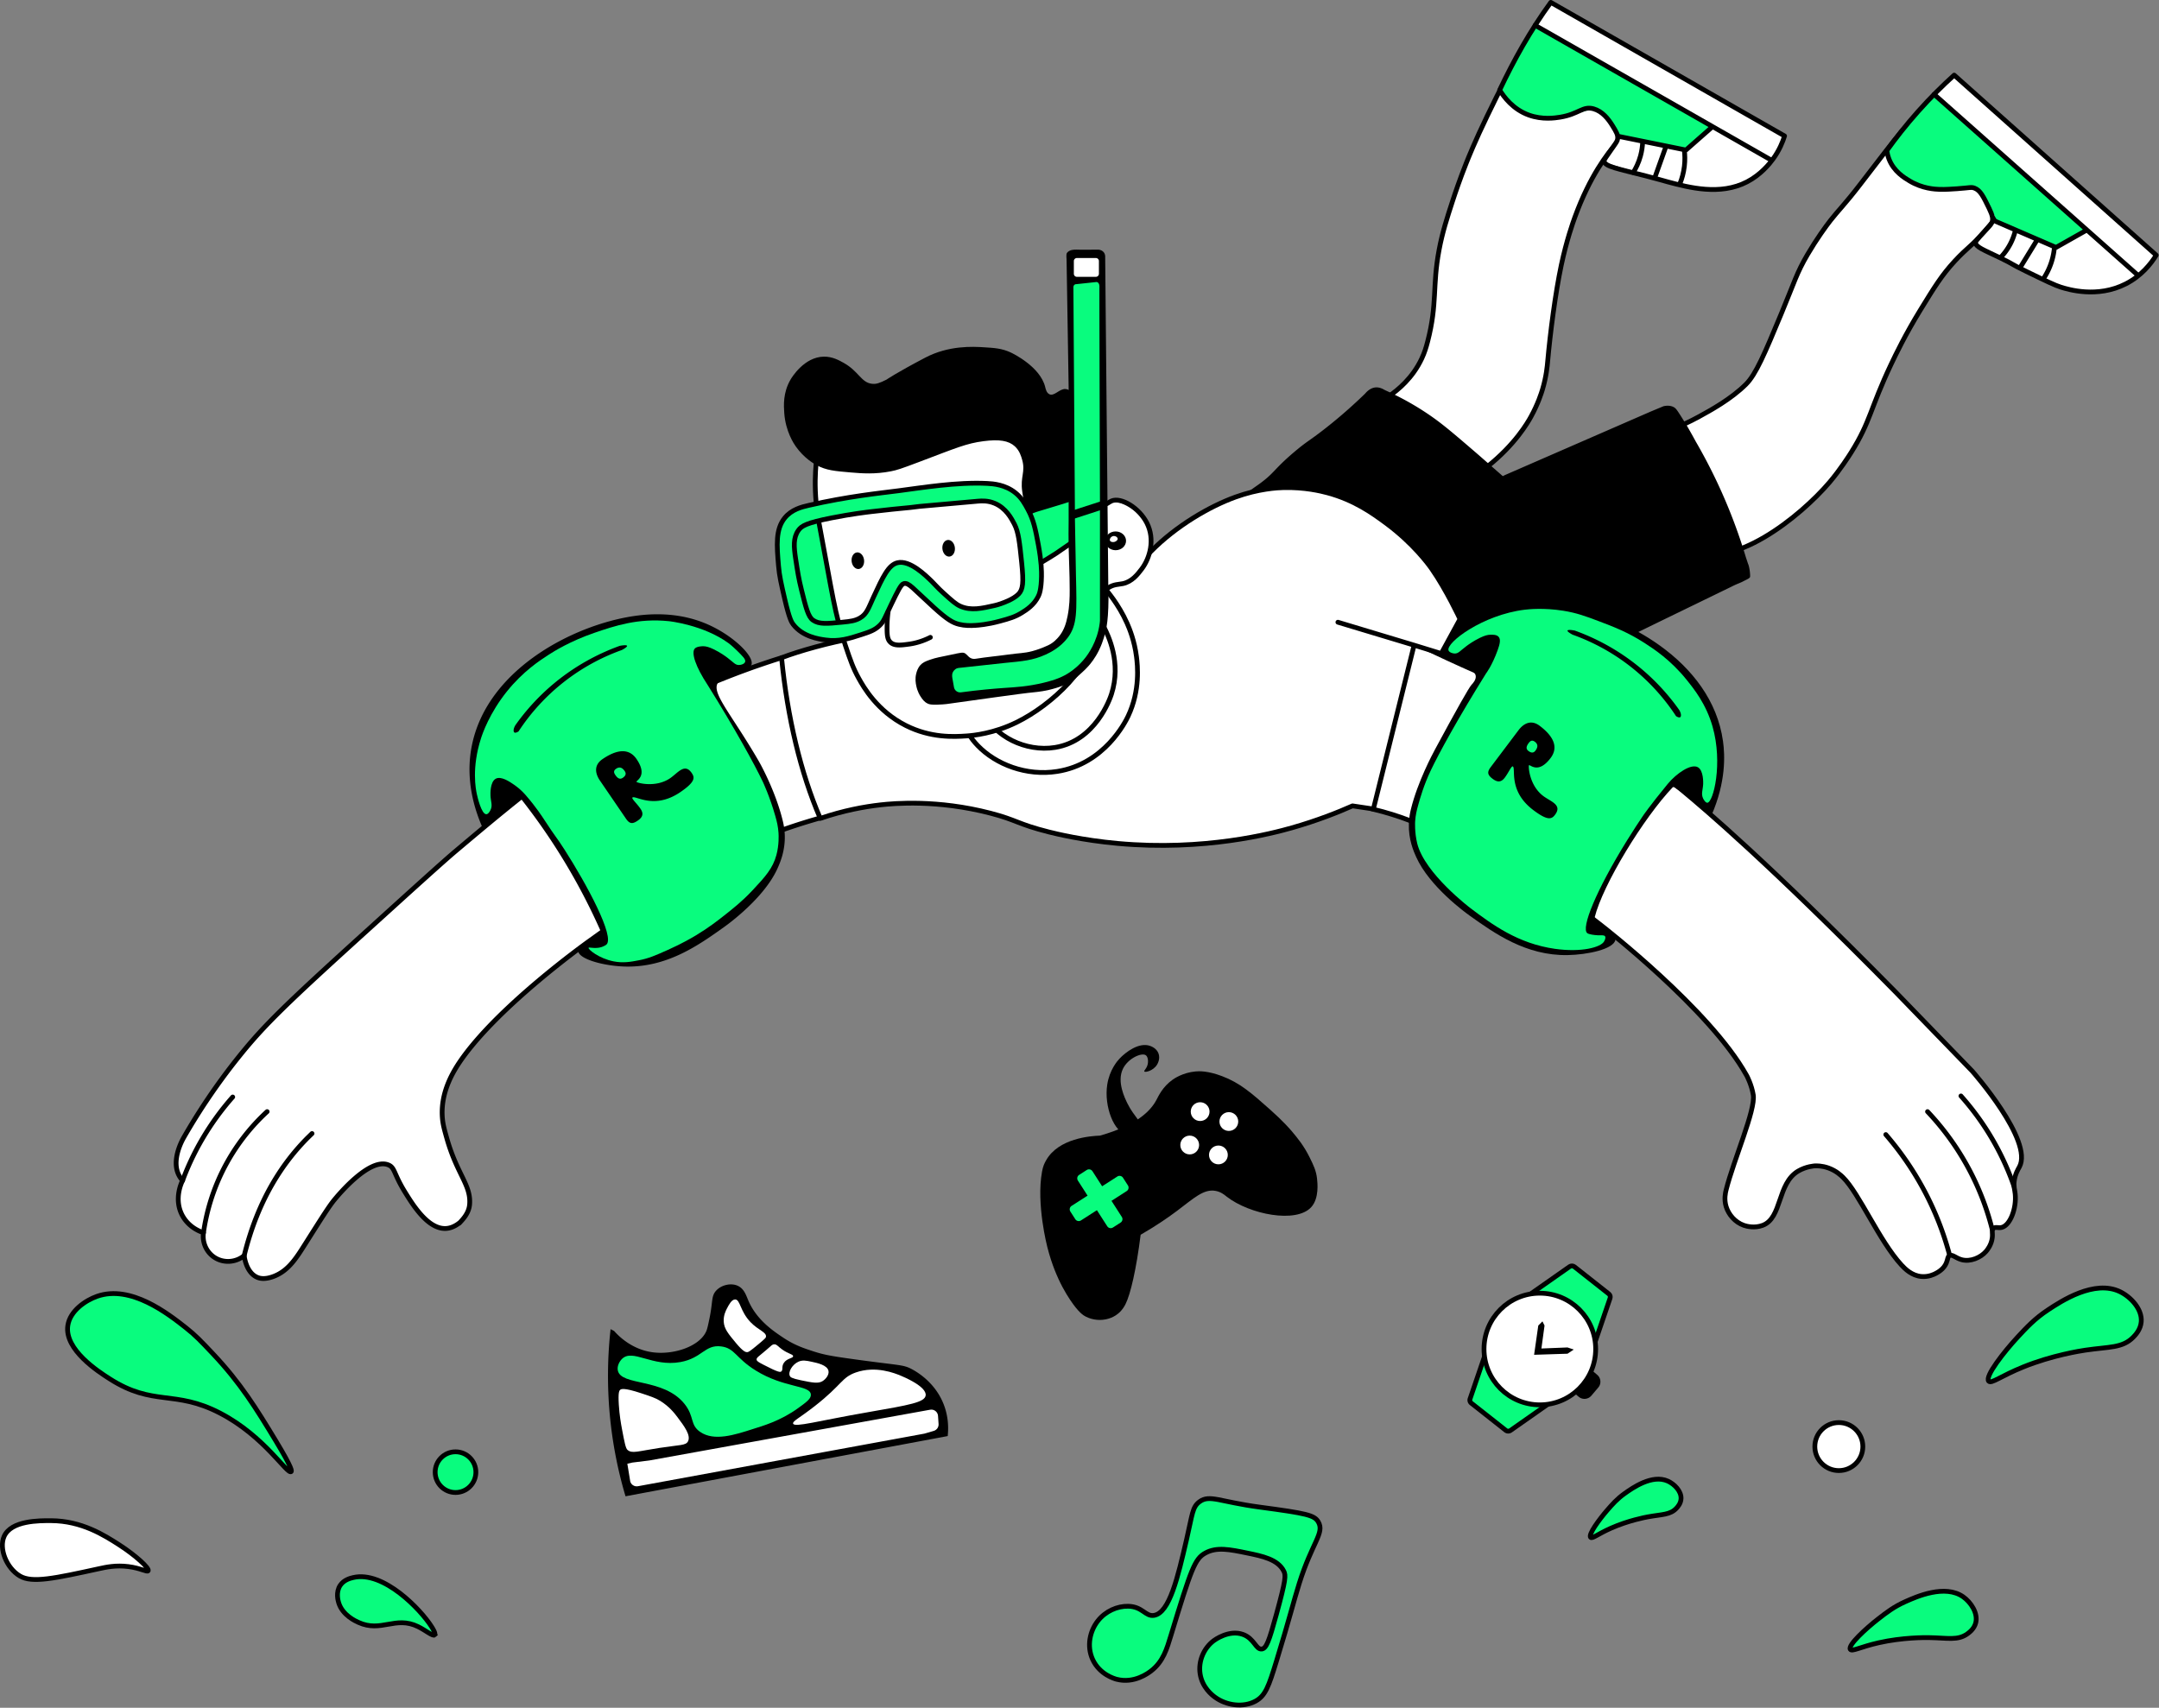
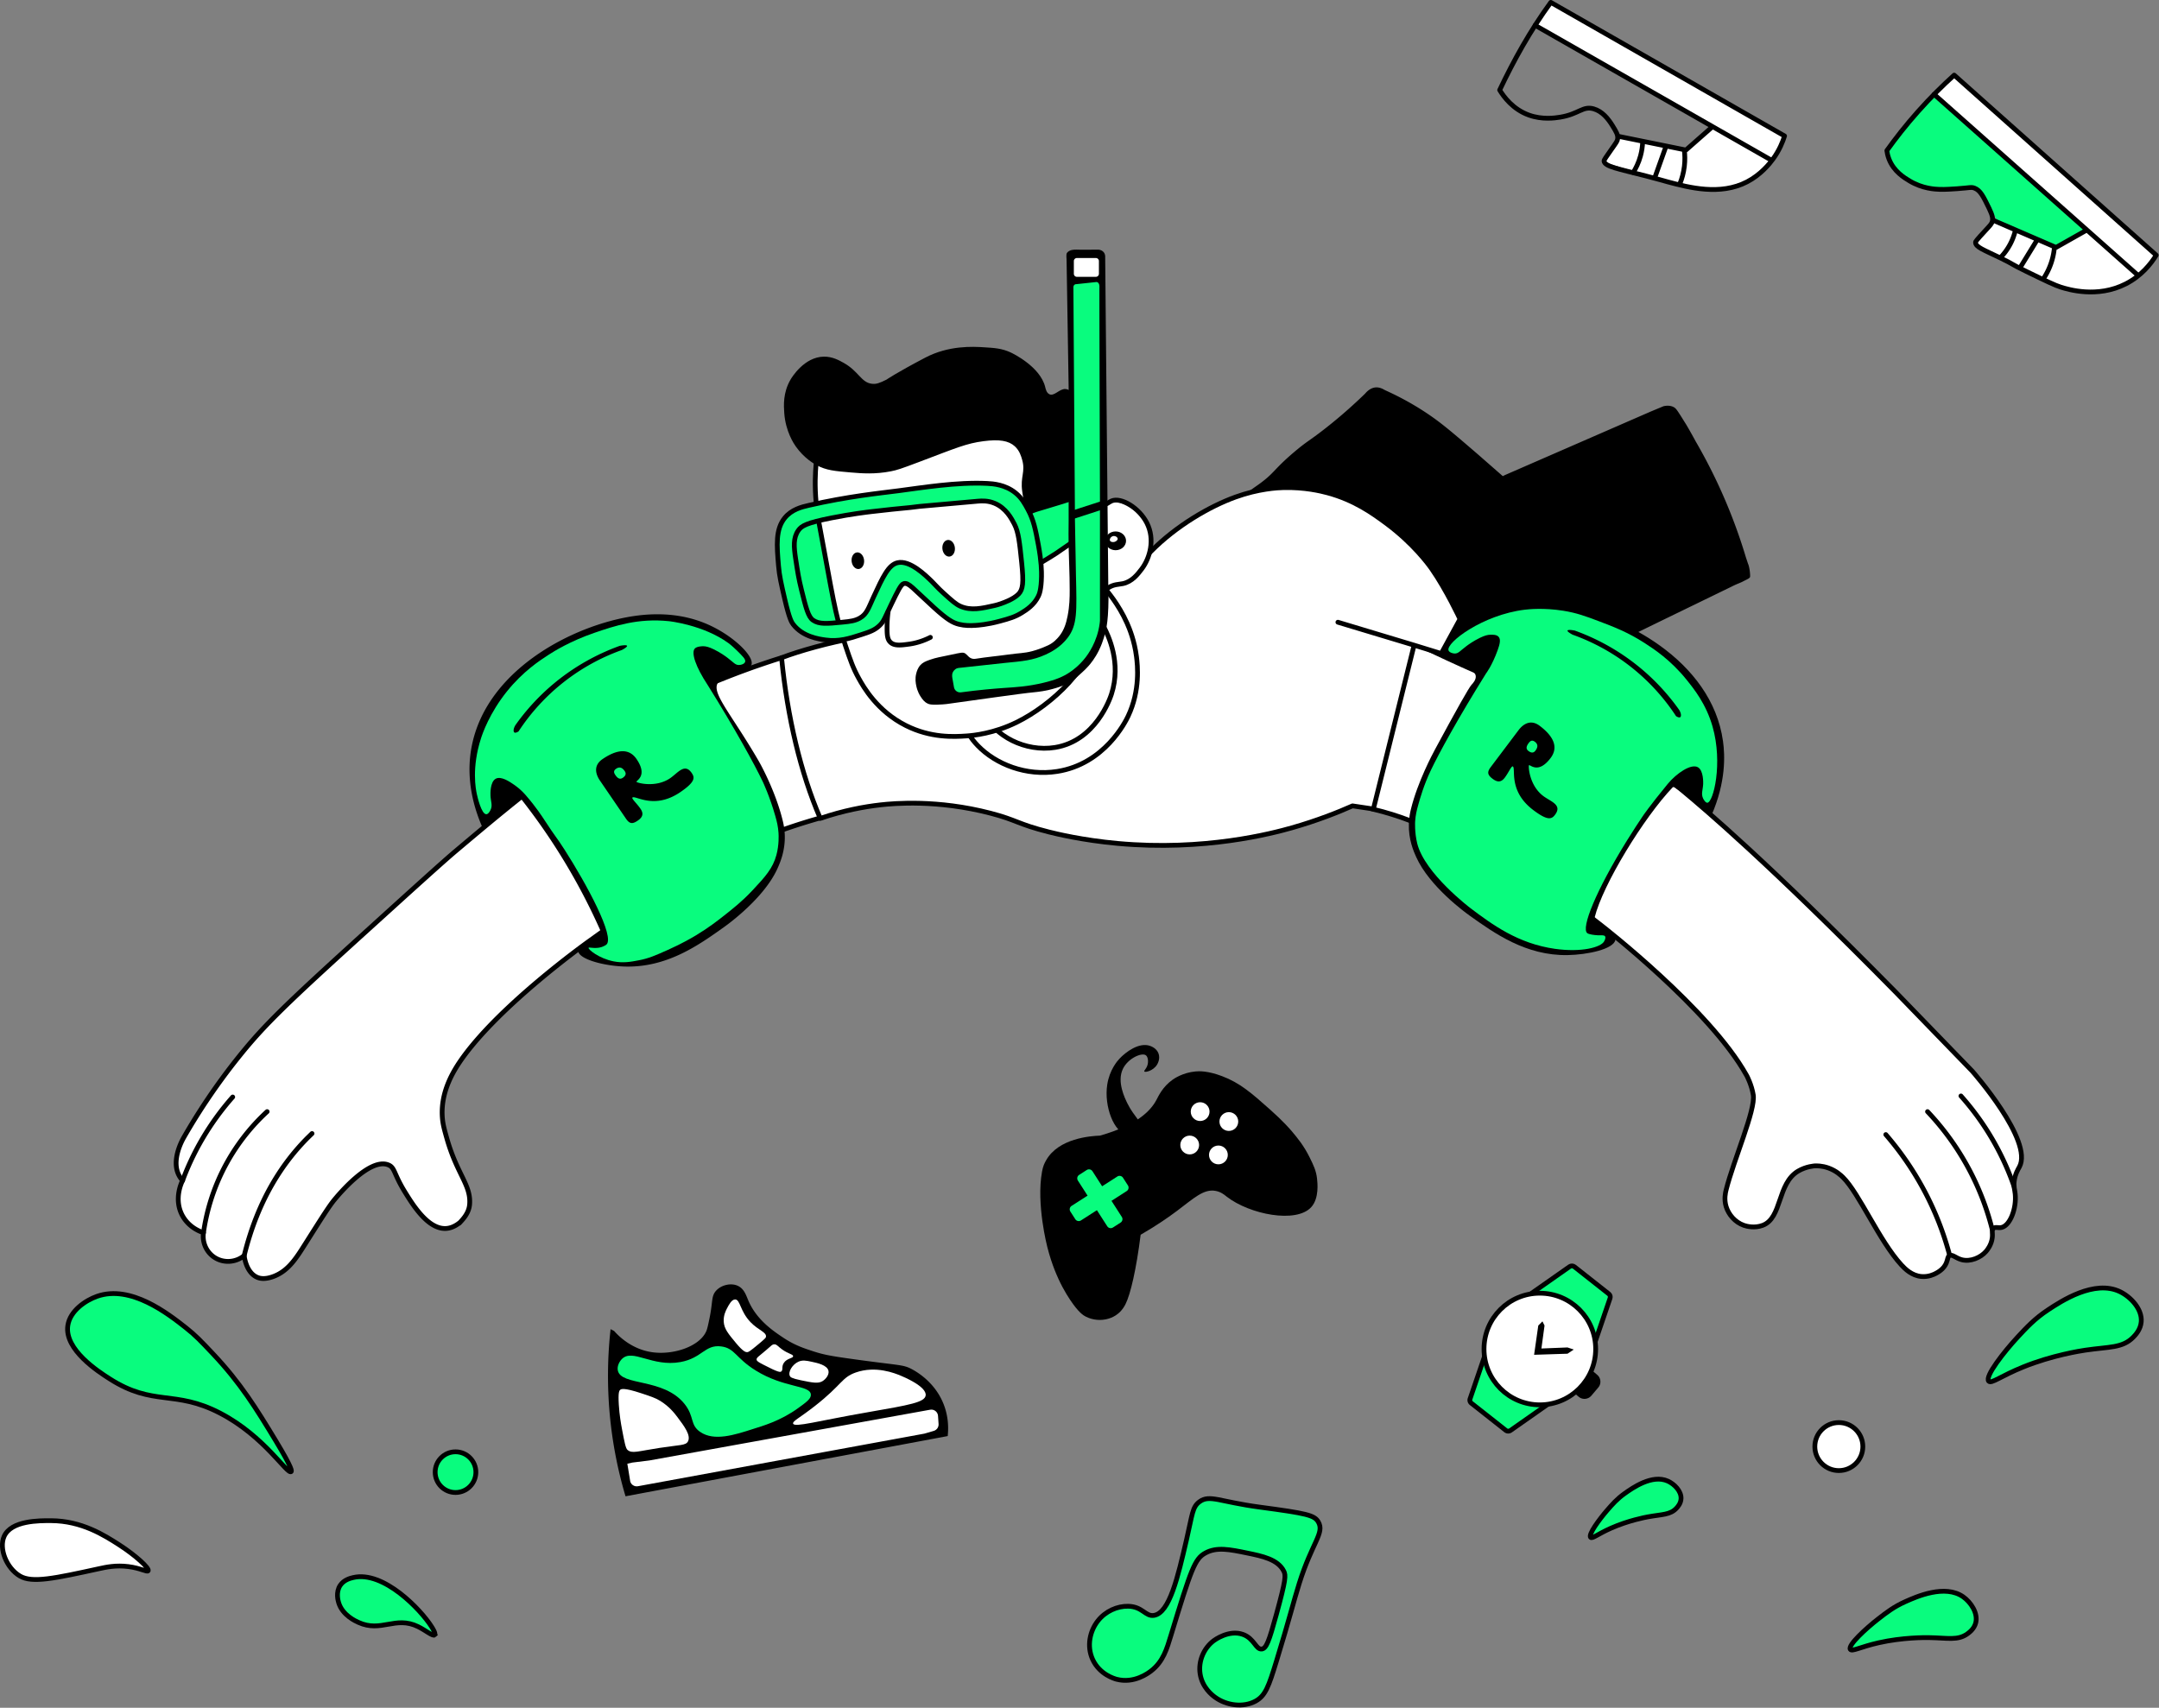
<svg xmlns="http://www.w3.org/2000/svg" width="4983" height="3942" fill="none">
  <rect width="100%" height="100%" fill="#808080" stroke="none" />
  <style>.B{stroke:#000}.C{stroke-width:11}.D{stroke-miterlimit:10}.E{fill:#fff}.F{fill:#09fc7e}.G{stroke-linejoin:round}.H{fill:#000}.I{stroke-linecap:round}</style>
  <path d="M3042.68 3513.06c14.89 25.63-14.14 46.8-43.91 141.6-13.68 43.58-21.87 79.13-52.99 180.66-17.54 57.15-25.1 79.07-48.18 91.53-27.33 14.76-66.47 10.81-93.93-9.64-6.29-4.7-28.74-21.97-33.73-52.99-4.89-30.45 9.21-60.6 31.32-77.08 1.51-1.13 35.12-26.08 67.44-14.45 26.33 9.47 29.68 35.24 43.36 33.72 10.72-1.18 16.83-17.92 33.72-79.48 22.4-81.68 22.18-90.62 17.1-100.57-13.8-27-49.45-34.35-84.54-41.55-40.01-8.24-70.15-14.43-96.35 0-24.43 13.44-32.28 35.31-79.49 190.29-9.15 30.01-17.58 60.31-45.76 81.89-6.31 4.85-38.86 29.75-79.49 19.27-4.36-1.13-39.31-10.76-55.4-45.76-14.33-31.17-6.17-65.98 12.04-89.12 17.63-22.43 44.95-34.23 69.85-33.72 33.61.67 39.92 24.47 59.91 21.05 35.77-6.12 54.68-87.73 74.98-175.21 13.76-59.35 13.13-74.98 30.18-87.34 23.08-16.74 46.23.34 138.43 12.67 109.38 14.62 126.34 18.55 135.44 34.23z" class="B C D F G" />
  <path d="M3643.46 3224.01l-23.32-19.84a20.82 20.82 0 0 1-2.36-29.37l15.95-18.76c7.44-8.77 20.59-9.83 29.36-2.36l23.31 19.85c8.77 7.44 9.83 20.59 2.36 29.36l-15.94 18.76c-7.44 8.75-20.6 9.83-29.36 2.36z" class="H" />
  <use href="#B" class="F" />
  <use href="#B" class="B C D G I" />
  <use href="#C" class="F" />
  <g class="B C D G">
    <use href="#C" class="I" />
    <path d="M3553.97 3242.78c71.17 0 128.87-57.7 128.87-128.87s-57.7-128.86-128.87-128.86-128.86 57.69-128.86 128.86 57.69 128.87 128.86 128.87z" class="E" />
  </g>
  <path d="M3543.13 3127.16h-2.4l9.63-67.44 9.63-9.64 4.82 9.64-7.22 52.99 60.21-2.41 14.46 4.82-14.46 9.63-74.67 2.41z" class="H" />
  <path d="M3671.2 3548.61c-5.99-6.19 20-41.53 37.96-62.24 12.05-13.88 22.98-26.5 40.9-39.19 17.59-12.48 63.04-44.73 99.29-28.4 14.81 6.67 31.41 22.93 30.52 40.66-.56 10.84-7.47 18.59-10.29 21.65-14.59 15.9-32.88 14.19-66.07 20.21-6.09 1.11-45.38 8.48-85.24 26.14-30.54 13.51-43.31 25.07-47.07 21.17zm599.28 258.52c-6.09-9.44 36.09-48.1 64.32-70.04 18.9-14.7 36.1-28.09 62.24-39.82 25.67-11.51 91.96-41.26 134.23-11.2 17.27 12.28 34.4 37.31 28.76 59.74-3.44 13.72-14.26 21.89-18.66 25.12-22.72 16.64-45.67 9.83-89.68 9.15-8.09-.12-60.22-.65-115.71 11.88-42.42 9.58-61.64 21.12-65.5 15.17zm319.49-618.98c-9.63-10.63 35.53-68.02 66.53-101.51 20.79-22.42 39.67-42.82 70.17-62.98 29.94-19.8 107.3-70.99 166.75-41.87 24.3 11.9 51.04 39.87 48.58 69.3-1.49 18.02-13.44 30.52-18.3 35.48-25.17 25.66-55.5 21.83-111.07 30.06-10.21 1.52-75.99 11.61-143.27 38.86-51.47 20.85-73.32 39.35-79.39 32.66z" class="B C D F G" />
  <path d="M4244.06 3394.52c30.6 0 55.4-24.8 55.4-55.4 0-30.59-24.8-55.4-55.4-55.4-30.59 0-55.4 24.81-55.4 55.4 0 30.6 24.81 55.4 55.4 55.4z" class="B C D E G" />
  <path d="M1003.17 3773.89c-3.852 3.95-20.857-10.67-38.537-19.27-52.293-25.41-84.641 14.41-137.295-9.63-6.07-2.77-36.974-16.31-45.765-45.77-1.132-3.78-7.082-23.72 3.613-39.74 8.526-12.79 23.268-16.45 30.108-18.06 69.876-16.38 156.083 74.35 180.652 113.2 2.746 4.34 10.234 16.19 7.224 19.27z" class="B C D F" />
  <g class="G B C D">
    <path d="M341.987 3625.76c-2.408 3.88-17.005-6-45.765-9.64-28.832-3.63-50.919 1.21-67.443 4.82-103.116 22.52-154.662 33.8-183.06 16.86-30.783-18.38-48.776-63.35-36.13-91.53 16.427-36.63 80.715-36.27 108.391-36.13 70.695.39 122.386 33.51 156.565 55.4 37.937 24.31 70.984 54.51 67.443 60.22z" class="E" />
    <path d="M508.187 3262.05c-105.597-54.92-153.819-14.53-255.321-79.49-25.026-16.02-104.658-66.96-96.348-122.84 5.034-33.87 40.635-58.01 67.444-67.45 77.824-27.38 163.959 40.23 204.738 72.26 22.425 17.61 35.817 31.8 62.626 60.22 64.384 68.24 100.515 127.18 144.521 199.92 39.984 66.07 37.504 71.15 36.131 72.26-8.985 7.37-61.253-81.56-163.791-134.88zm543.163 183.06c25.94 0 46.97-21.03 46.97-46.97s-21.03-46.97-46.97-46.97-46.97 21.03-46.97 46.97 21.03 46.97 46.97 46.97z" class="F" />
  </g>
  <path d="M1447.57 3447.52l734.65-137.3c1.23-14.4 1.45-39.6-9.63-67.44-18.52-46.56-56.36-69.76-69.85-77.08-20.62-11.2-25.37-7.61-142.12-24.09-41.88-5.92-60.16-9.03-84.3-16.86-21.27-6.89-44.13-14.31-69.85-31.31-24.23-16.04-64.43-42.63-84.31-89.12-5.1-11.95-8.96-25.44-21.67-31.32-13.08-6.04-32.59-1.9-43.36 9.64-10.43 11.15-6 22.18-14.45 62.63-3.23 15.41-4.84 23.12-7.23 28.9-15.63 37.82-77.05 58.96-127.66 52.99-51.38-6.04-83.77-39.24-93.94-50.58a969.38 969.38 0 0 0-1.3 184.87c6.48 73.12 20.4 135.94 35.02 186.07z" class="B C D H" />
  <path d="M1447.91 3378.68l6.75 41.16c1.01 3.37 3.13 6.31 6.02 8.31 3.37 2.34 7.56 3.25 11.61 2.5l660.46-121.27c.53-.1 1.04-.22 1.56-.36l20.86-6.12c6.97-2.05 11.59-8.65 11.08-15.9l-1.25-18.79c-.62-9.2-9.1-15.82-18.18-14.18l-647.75 117.08c-.29.05-.55.1-.84.12l-38.78 4.82m19.85-160.25c22.4 7.39 33.57 11.08 44.39 17.75 21.15 13.03 33.09 28.62 39.96 37.72 15.32 20.38 31.24 41.5 24.42 55.5-4.91 10.07-17.51 8.04-66.57 15.53-50.06 7.64-62.51 13.64-73.25 4.44-4.19-3.59-6.91-17.61-12.21-45.5-3.13-16.48-6.29-34.86-7.78-58.82-1.76-28.33.82-32.3 3.32-34.4 2-1.69 7.76-5.42 47.72 7.78zm351.26 70.33c-1.93-5.68 14.04-12.3 50.58-40.94 62.82-49.24 61.28-65.57 93.94-77.08 46.32-16.33 90.71 1.93 103.57 7.23 5.76 2.38 60.72 25 57.81 45.76-2.22 15.73-35.89 21.82-132.48 38.54-116.48 20.16-170.2 35.96-173.42 26.49z" class="E" />
  <path d="M1425.9 3163.22c-2.03-10.43 4.14-20.98 9.63-26.42 24.59-24.45 69.76 19 134.89 7.22 50.17-9.08 56.36-40.85 93.94-36.13 31.82 4 33.16 26.52 79.48 55.4 65.9 41.07 125.4 33.55 127.66 55.4.99 9.47-9.53 17.3-28.9 31.31-42.44 30.74-83.82 41.79-103.57 48.18-43.63 14.09-90.52 29.24-122.85 7.22-24.25-16.52-12.88-35.28-36.13-64.52-48.51-60.97-147-40.83-154.15-77.66z" class="F" />
  <path d="M1698.68 3100.16c-18.16-21.89-27.27-32.83-28.3-49.28-.94-14.53 4.96-25.82 7.34-30.4 4.56-8.77 10.87-20.91 18.89-20.98 11.97-.1 11.2 27.03 35.65 52.44 18.21 18.93 36.85 22.81 35.65 33.55-.27 2.46-1.43 3.93-16.77 16.77-20.93 17.51-23.65 18.9-27.27 18.88-2.55-.02-8.35-.7-25.19-20.98zm88.74 2.91c-5.04-.09-7.28 3.06-19.61 13.73-16.81 14.55-22.09 16.84-21.56 21.56.39 3.47 3.61 5.47 15.68 11.76 34.47 17.94 38.66 17.55 41.17 15.68 4.98-3.69.09-10.58 5.87-19.61 7.28-11.37 21.44-10.43 21.56-15.68.12-4.51-10.26-4.84-25.48-15.68-10.36-7.37-11.78-11.66-17.63-11.76zm55.01 40.3c-13.68 6.38-24.11 23.44-19.39 32.95 1.2 2.43 3.76 5.23 25.2 9.68 26.8 5.59 40.41 8.27 50.41 1.93 7.37-4.67 15.2-14.38 13.56-23.27-2.48-13.61-25.8-18.57-38.78-21.31-12.24-2.61-21.29-4.53-31 .02z" class="E" />
  <path d="M2538.71 2621.33c-22.21.87-95.36 6.22-124.05 56.61-4.4 7.73-7.29 13.73-9.63 26.49-13.71 74.87 12.04 173.43 12.04 173.43 5.4 21.68 11.61 39.57 16.86 52.99 12.07 30.81 25.03 53.28 36.13 69.85 19.66 29.34 30.59 35.75 36.13 38.54 17.71 8.89 34.35 7.64 38.54 7.23 5.33-.53 21.44-2.31 36.13-14.45 10-8.27 14.79-17.61 16.86-21.68 11.47-22.5 25.05-81.13 34.93-160.18 36.97-21.29 65.15-41.04 84.3-55.4 38.42-28.76 61.21-51.18 89.13-45.76 12.16 2.36 19.7 8.91 25.26 13.24 52.82 41.02 160.59 62.39 195.13 24.09 18.47-20.47 14.4-56.17 13.25-66.24-2.05-17.99-8.14-30.42-16.86-48.17-13.44-27.37-28.62-45.6-40.95-60.22-4.67-5.54-19.94-23.34-50.58-50.58-43.41-38.59-69.69-61.52-110.8-77.08-33.39-12.62-53.31-11.61-61.42-10.84-29.17 2.79-48.85 16.31-53 19.27-22.83 16.26-32.3 37.58-37.33 46.97-13.92 25.94-46.46 58.22-130.07 81.89z" class="H" />
  <g class="F">
    <path d="M2586.33 2822.1l-17.7 11.37c-4.41 2.82-10.26 1.54-13.08-2.84l-67.78-105.55c-2.82-4.41-1.54-10.26 2.84-13.08l17.7-11.37c4.41-2.82 10.26-1.54 13.08 2.84l67.78 105.55c2.84 4.38 1.57 10.26-2.84 13.08z" />
    <path d="M2481.79 2814.27l-11.36-17.7c-2.82-4.41-1.55-10.27 2.84-13.08l105.55-67.78c4.4-2.82 10.26-1.55 13.08 2.84l11.36 17.7c2.82 4.41 1.55 10.26-2.84 13.08l-105.55 67.78a9.49 9.49 0 0 1-13.08-2.84z" />
  </g>
  <path d="M2769.95 2587.61c11.97 0 21.67-9.7 21.67-21.67 0-11.98-9.7-21.68-21.67-21.68-11.98 0-21.68 9.7-21.68 21.68 0 11.97 9.7 21.67 21.68 21.67zm-24.09 77.08c11.97 0 21.68-9.7 21.68-21.68 0-11.97-9.71-21.68-21.68-21.68s-21.68 9.71-21.68 21.68c0 11.98 9.71 21.68 21.68 21.68zm90.32-54.19c11.98 0 21.68-9.71 21.68-21.68s-9.7-21.68-21.68-21.68c-11.97 0-21.67 9.71-21.67 21.68s9.7 21.68 21.67 21.68zm-24.08 77.07c11.97 0 21.68-9.7 21.68-21.67 0-11.98-9.71-21.68-21.68-21.68-11.98 0-21.68 9.7-21.68 21.68 0 11.97 9.7 21.67 21.68 21.67z" class="E" />
  <path d="M2601.34 2618.93c-29.97-4.22-53.69-65.09-45.77-115.62 5.35-34.06 23.68-54.68 27.7-59.01 14.96-16.17 45.77-39.05 71.06-30.11 2.48.86 14.52 5.13 19.27 16.86 5.15 12.74-2.12 24.88-3.18 26.59-8.75 14.11-27.37 18.45-29.34 15.56-1.28-1.85 4.36-5.47 7.23-14.45 2.55-7.95 1.44-19.2-3.62-22.88-9.49-6.92-41.16 6.88-52.99 31.31-14.45 29.82 4.43 67.8 10.84 80.69 15.25 30.64 33.89 41.38 28.9 55.4-3.63 10.21-18.13 17.34-30.1 15.66z" class="H" />
-   <path d="M3203.51 915.984c23.34-15.68 56.89-43.501 77.92-88.35 6.41-13.682 10.02-25.412 13.61-39.31 23-88.664 10.33-126.794 26.49-211.965 7.52-39.671 17.78-71.923 31.32-113.208 6.12-18.692 16.47-49.306 31.31-86.713 4.48-11.273 20.43-51.064 48.17-108.391 32.88-67.949 49.7-102.153 67.45-113.208 44.82-27.941 101.02-10.623 127.66-2.409 68.79 21.196 141.82 79.487 134.88 127.66-2.21 15.344-8.69 20.378-31.31 50.583-20.83 23.461-61.25 74.814-96.35 171.017-4.14 11.393-19.14 53.352-31.31 110.799-13.58 64.216-25.58 156.927-31.31 221.6-.94 10.694-2.99 34.661-12.04 65.034-2.34 7.78-10.17 32.879-26.5 62.626-7.44 13.561-36.81 64.741-101.17 115.621-53.13 41.98-79.6 61.66-108.39 60.21-51.66-2.6-101.35-93.96-120.43-221.596zm647.94 81.896c13.8-13.441 21.65-9.779 69.85-36.13 26.59-14.525 74.11-40.515 108.39-74.67 23.07-23.003 42.99-70.237 81.89-163.791 30.31-72.886 34.91-92.734 60.51-136.259 20.31-34.541 41.62-64.119 52.65-78.186 18.33-23.388 32.57-36.492 67.5-81.823 102.03-132.382 108.44-143.486 132.47-149.339 93.1-22.618 225.34 91.843 214.38 168.608-3.37 23.654-21.51 44.681-57.81 86.713-30.18 34.974-41.07 38.635-69.85 69.852-30.06 32.59-46.54 59.471-79.49 113.208-34.25 55.882-56.72 102.586-67.44 125.252-48.44 102.49-47.14 131.37-91.53 202.325-5.42 8.68-25.73 40.64-50.59 69.86-66.45 78.09-226.99 208.61-325.17 154.15-83.46-46.29-101.86-215.14-45.76-269.77z" class="B C D E G" />
-   <path d="M3543.13 60.899l-55.4 96.348-26.49 50.582 16.86 26.496 50.58 28.904 36.13 7.226h33.72l52.99-12.043 24.09-7.226 14.45 4.817 24.09 21.678 14.45 26.496 9.64 7.226 9.63 4.817 138.5 30.109 63.83-56.604" class="F" />
  <path d="M3950.88 294.543l-60.89 50.582-154.16-28.904-33.72 57.809 146.93 45.765c22.54 7.057 47.4 14.861 81.89 16.861 29.7 1.71 54.42-1.566 71.18-4.818 10.55-3.252 23.53-8.406 37.21-16.861 24.31-14.982 39.55-33.384 48.18-45.765M3576.86 10.317l-31.32 48.174 541.96 310.721 14.45-16.861 19.27-36.13L3579.26 5.5" class="E" />
  <g class="B C D G">
    <path d="M4118.81 313.812c-4.14 13.368-11.85 32.782-26.5 52.991-8.11 11.201-28.44 36.516-60.21 52.991-62.03 32.156-133.85 13.08-183.06 0-17.35-4.6-10.87-3.468-51.04-13.85-63.5-16.403-94.45-21.316-95.89-34.323-.24-2.144 5.39-10.334 16.86-26.496 11.87-16.716 13.7-19.39 14.45-24.087 1.52-9.418-3.01-16.716-12.04-31.313-9.57-15.439-23.17-32.782-43.36-38.539-25-7.129-34.01 12.285-77.08 19.27-11.7 1.903-41.23 6.359-72.26-4.818-37-13.32-58.07-42.368-67.44-57.808 32.8-69.009 70.33-136.886 118.02-202.33l539.55 308.312z" />
    <path d="M3543.13 58.491l544.37 310.721m-350.47-54.196l154.16 31.313 60.22-52.991m-160.18 34.926c-.36 8.647-1.59 19.366-4.82 31.313-4.48 16.595-11.22 29.53-16.86 38.539m74.67-57.808l-24.09 67.443m67.45-60.218c1.1 9.539 1.66 21.895 0 36.131-1.86 15.873-5.88 28.952-9.64 38.539" class="I" />
  </g>
  <path d="M4463.49 220.186l-74.04 82.882-36.35 44.055 11.06 29.41 26.83 31.241 50.59 21.967 32.99 6.937 54.34-.891 25.05-2.119 13.16 7.683 19.1 26.183 25.07 44.657 129.35 57.977 74.11-42.248" class="F" />
  <path d="M4816.1 533.1l-69.83 39.454-146.76-62.866-12.01 21.375-17 17-9.5 11.5 7 12.991 96.52 49.282 60.68 27.531 43.31 16.476 32.49 9.297 36.35 2.722 38.82-9.057 38.47-18.98 18.09-15.897M4506.9 177.624l-40.56 40.707 466.39 415.595 17.63-13.512 26.28-31.41-466.39-415.595" class="E" />
  <g class="B C D G">
    <path d="M4976.64 589.005c-12.45 20.137-34.51 48.029-70.57 66.383-65.35 33.288-132.34 12.766-148.96 7.684-13.92-4.263-35.79-14.886-79.48-36.13-41.19-20.016-27.05-15.247-60.22-31.313-38.85-18.836-57.93-25.219-57.81-36.13.03-2 .68-3.565 24.09-28.905 10.21-11.056 12.96-13.826 14.45-19.269 1.71-6.215 1.04-13.32-7.32-30.518-13.39-27.556-20.09-41.333-33.63-46.56-7.73-2.987-10.21-.675-40.56 1.397-9.44.65-27.1 1.903-39.7 1.493-10.64-.337-39.86-1.614-69.73-19.582-11.75-7.082-36.22-21.462-47.4-50.414-3.01-7.804-4.31-14.742-4.94-19.631 20.21-28.254 43.91-58.579 71.64-89.724 28.78-32.373 57.16-60.386 83.75-84.4l466.39 415.619z" />
    <path d="M4463.98 217.827l468.75 416.101m-331.8-125.156l144.41 62.361 69.82-39.454m-163.91 1.204c-2.05 8.213-5.39 18.523-11.15 29.651-6.82 13.199-14.69 23.123-21.08 30.036m81.61-36.998l-37.46 61.036m78.38-45.044a153.83 153.83 0 0 1-7.44 35.36c-5.08 15.151-11.73 27.122-17.37 35.721" class="I" />
  </g>
  <path d="M3150.52 908.759c2.74-3.204 11.32-13.248 24.08-14.452 8.05-.747 14.91 2.288 19.27 4.817l4.82 2.409c46.66 21.148 81.9 43.332 105.98 60.217 28.04 19.655 54.03 42.01 105.99 86.71l57.8 50.59 4.82-2.41 337.22-146.934 28.9-12.043c13.06-2.866 20.64.409 24.09 2.409 4.26 2.481 6.67 5.612 16.86 21.678l12.04 19.269c5.59 9.539 13.03 22.541 21.68 38.541 16.45 28.37 32.9 59.32 48.73 92.83a1246.28 1246.28 0 0 1 66.89 174.53l4.82 14.45c2.02 3.88 4.81 16.87 4.81 28.91 0 4.48-5.27 6.02-16.86 12.04-6.5 3.37-12.21 5.08-21.68 9.64l-4.81 2.41-173.43 84.3-108.39 52.99c-66.99 31.92-177.23 66.24-363.71 69.85 0 0-267.53-30.85-455.24-337.21-8.99-14.67-32.4-50.95-19.27-79.49 5.13-11.15 13.05-15.13 28.9-26.5 37.53-26.92 33.48-33.6 81.9-74.66 29.7-25.2 34.25-25.27 69.85-52.996 23.43-18.258 56.29-45.356 93.94-81.895z" class="H" />
  <use href="#D" class="E" />
  <g class="B C D G">
    <g class="I">
      <use href="#D" />
      <path d="M563.587 2898.33c32.107-131.39 91.12-216.56 146.93-272.42l9.634-9.39m-250.503 228.82c5.54-38.8 19.029-98.99 55.4-163.79 30.036-53.5 65.131-91.34 91.53-115.62m-195.104 158.98c10.574-28.35 25.219-61.33 45.765-96.35a616.61 616.61 0 0 1 69.852-96.35" />
    </g>
    <path d="M3119.2 1833.7c9.11 12.26 23.68 24.8 48.18 33.72 34.18 8.07 61.23 17.24 79.48 24.08 80.5 30.16 138.96 55.26 228.61 100.06 20.45 11.08 64.51 35.53 118.25 70.96 51.47 33.92 28.08 16.16 103.57 74.67 0 0 249.23 193.2 333.48 344.42l1.33 2.43s10.64 20.02 14.45 43.36c5.64 34.49-44.97 149.14-62.63 219.19-1.59 6.33-5.2 21.46 0 38.54 5.47 17.94 20.04 35.96 40.95 43.35 6.6 2.34 24.88 6.94 43.36 0 45.26-17 33.19-96.46 81.89-125.25 18.77-11.08 38.54-12.04 38.54-12.04 3.81-.19 16.38-.51 31.31 4.82 17.95 6.4 29.29 17.31 33.73 21.67 37.21 36.64 83.67 146.65 134.88 202.33 8.82 9.59 24.19 24.5 45.77 26.5 16.52 1.54 29.46-4.89 33.72-7.23 5.4-2.94 18.35-10.04 24.09-24.08 3.9-9.54 2.77-14.5 7.22-16.86 7.06-3.74 14.55 6.09 28.91 9.63 19.58 4.84 42.61-4.65 55.4-19.27 2.94-3.35 12.45-15.05 14.45-31.31 1.44-11.83-1.93-17.51 2.41-21.68 4.84-4.65 11.22-.46 19.27-2.41 19.94-4.82 34.51-44.44 31.31-77.08-1.11-11.32-3.85-16.54-2.41-28.9 2.02-17.46 9.56-29.17 12.04-33.72 33.08-60.63-108.65-220.98-108.65-220.98l-177.98-183.68c-294.12-298.51-438.69-420.63-488.96-462.47-102.93-85.63-154.38-128.46-204.74-156.57-96.71-53.97-169.55-69.7-378.17-168.6l-55.4-26.5c-126.69 147.03-177.8 291.45-127.66 358.9z" class="E" />
    <path d="M4352.45 2618.93c27.49 31.74 59.83 74.88 89.12 130.07a699.89 699.89 0 0 1 57.81 146.93m98.76-57.81c-9.85-39.29-26.95-91-57.81-146.93-30.23-54.8-64.02-96.21-91.53-125.25m77.08-36.13a619.35 619.35 0 0 1 74.67 103.57c22.3 38.88 37.57 75.27 48.17 105.98" class="I" />
  </g>
  <path d="M3680.43 2125.15c22.3 10.96 50.15 27.55 48.17 43.35-2.82 22.52-65.25 35.41-110.8 36.13-95.94 1.54-168.12-49.95-226.41-91.53-9.33-6.65-92.26-66.74-122.85-134.88-5.59-12.43-18.04-40.18-16.86-77.08.48-14.94 3.01-26.4 4.82-33.72 15.22-62.12 49.91-127.13 55.4-137.3 51.67-95.82 78.55-143.17 84.3-149.34 2.68-2.86 11.73-12.23 9.64-21.68-1.98-8.96-12.86-12.91-26.5-19.27-31.43-14.69-47.11-22.03-50.58-31.31-7.95-21.19 42.78-68.38 101.17-93.94 33.52-14.67 89.02-30.71 168.6-19.27 142.53 20.5 352.01 127.74 378.17 315.54 4.62 33.19 7.01 93.92-26.5 171.02-12.88-11.54-27.38-23.58-43.57-35.63-14.94-11.12-29.41-20.88-43.14-29.41h-2.41c-67.13 70.22-161.84 225-180.65 301.09v7.23z" class="H" />
  <path d="M3357.66 1508.52c8.53 0 11.98-5.9 26.5-16.86 4.46-3.37 16.04-11.87 31.31-19.27 11.49-5.56 17.9-7.03 24.09-7.23 5.61-.16 14.6-.45 19.27 4.82 5.27 5.95 2.96 16.57-2.41 31.32-13.25 36.32-26.49 52.99-26.49 52.99-64.12 102.68-108.64 183.9-127.66 224-16.24 34.23-24.36 63.35-28.91 79.49-3.64 12.82-6.31 24.16-7.23 38.54 0 0-1.56 24.64 4.82 50.58 17.1 69.44 122.85 149.34 122.85 149.34 50.14 37.89 109.78 81.9 195.1 93.94 61.61 8.7 105.57-3.64 113.21-16.86 1.11-1.9 4.86-8.41 2.41-12.04-2.24-3.33-8.15-2.08-16.86-2.41-7.95-.32-20.26-2.05-24.09-4.82-15.3-11.06 20.16-98.8 91.58-213.99 14.71-23.72 27.41-42.92 36.08-55.78 0 0 14.64-22.12 57.81-74.67l.31-.39c20.02-24.08 53.69-47.3 69.54-38.15 13.08 7.54 12.14 36.06 12.04 38.54-.58 13.58-5.39 22.9 0 33.72.56 1.11 5.18 9.9 9.64 9.63 13.9-.84 36.3-90.85 12.04-175.83-14.88-52.2-42.97-87-60.22-108.39-36.56-45.31-74.55-70.26-96.34-84.31-39.46-25.43-73.11-38.15-105.99-50.58-29.79-11.27-51.04-19.15-81.89-24.09-45.28-7.22-80.79-3.42-89.12-2.4-96.95 11.82-182.08 76.13-175.84 93.94 1.57 4.43 9.18 7.22 14.45 7.22z" class="F" />
  <path d="M3538.98 1869.97c-58.24-43.88-40.02-95.32-47.14-100.69-3.18-2.4-9.51 13.4-18.83 25.78-8.77 11.64-17.6 10.49-28.08 2.59-11.8-8.89-13.09-15.37-4.32-27l64.31-85.35c8.77-11.63 26.35-26.77 48.63-9.98 28.28 21.3 45.74 47.21 25.28 74.37-29.09 38.6-47.72 13.85-49.95 16.8-1.67 2.22.71 46.59 32.91 70.86 17.42 13.12 44.61 20.29 27.21 43.38-7.66 10.16-16.51 14.5-50.02-10.76zm-10.83-154.71c-6.26 8.31-6.1 13.94-.48 18.17 5.05 3.81 11.03 6 16.05-.65 4.59-6.09 7.78-13.83-1.21-20.6-7.12-5.36-11.3-.99-14.36 3.08zm340.16-62.22c.62.44 6.74 4.43 9.63 2.41 2.7-1.88 2.43-8.91-2.41-16.86-19.92-28.11-48.77-62.82-89.12-96.35-56.56-47.01-112.68-72.62-151.75-86.71-9.2-1.81-16.18-1.97-16.86 0-.96 2.82 11.42 9.32 12.05 9.63a476.97 476.97 0 0 1 134.88 74.67 477.72 477.72 0 0 1 103.58 113.21zM1334.37 2195c1.35 19.58 62.24 35.36 110.8 36.13 95.93 1.54 168.12-49.96 226.41-91.53 9.32-6.65 92.26-66.75 122.85-134.89 5.58-12.43 18.04-40.18 16.86-77.08-.49-14.93-3.01-26.4-4.82-33.72-17.73-72.31-55.4-137.29-55.4-137.29-63.13-108.95-110.2-157.61-93.94-180.66 1.93-2.72 9.3-6.62 24.09-14.45 38.61-20.45 49.71-18.69 52.99-26.49 7.97-18.94-41.12-67.66-101.17-93.94-33.53-14.67-89.02-30.71-168.6-19.27-142.53 20.5-352.01 127.73-378.17 315.54-4.62 33.19-7.01 93.91 26.5 171.01h2.41c24.56-22.04 57.13-51.28 84.3-65.03h2.41a1429.41 1429.41 0 0 1 105.98 154.15c32.57 54.71 58.6 106.81 79.49 154.16-2.41 3.2-53.88 30.42-52.99 43.36z" class="H" />
  <path d="M1705.3 1535.01c-8.52 0-11.97-5.9-26.49-16.86-4.46-3.37-16.04-11.87-31.31-19.27-11.49-5.56-17.9-7.03-24.09-7.22-1.3-.05-14.12.05-19.27 4.82-10.17 9.39 2.09 43.71 28.9 84.3 64.12 102.68 108.64 183.9 127.66 224.01 0 0 15.85 33.29 28.91 79.48 3.64 12.82 6.31 24.16 7.22 38.54.32 5.06 1.47 27.1-4.81 50.59-8.39 31.31-26.16 50.7-55.4 81.89-23.49 25.03-43.84 41.09-65.04 57.81-15.34 12.09-35.69 28.04-65.03 45.77-7.49 4.52-31.48 18.78-65.04 33.72-29.07 12.96-44.29 19.72-67.44 24.08-17.49 3.3-35.38 6.82-57.81 2.41-34.15-6.72-59.32-27.89-57.81-31.31.8-1.81 8.51 1.37 21.68 0 9.56-.99 17.13-5.47 19.27-7.23 20.74-17.12-45.35-139.68-96.35-219.19-20.86-32.51-18.4-25.43-45.76-67.44-5.35-8.21-20.36-31.39-43.36-57.81-4.21-4.84-12.86-14.57-26.49-24.09-11.88-8.28-31.29-21.17-43.36-14.45-13.18 7.35-12.16 35.19-12.04 38.54.5 14.26 5.44 22.79 0 33.72-.99 1.98-4.77 9.57-9.64 9.64-11.37.17-20.52-40.59-21.68-45.77-2.65-11.82-12.62-61.35 9.64-130.07 3.11-9.61 19.12-57.44 60.22-108.39 36.56-45.31 74.54-70.26 96.34-84.3 10.99-7.08 49.31-31.27 105.99-50.58 45.21-15.42 99.72-33.99 171.01-26.5 0 0 79.1 8.31 137.3 50.58 6.93 5.06 15.99 13.64 19.27 16.86 14.11 13.9 21.22 20.86 19.27 26.5-1.67 4.79-8.94 7.22-14.46 7.22z" class="F" />
  <path d="M1570.37 1828.35c-60.21 41.14-103.12 7.42-110.48 12.45-3.29 2.25 9.65 13.3 18.4 26.09 8.22 12.03 4.31 20.03-6.53 27.43-12.2 8.34-18.74 7.49-26.96-4.55l-60.29-88.23c-8.22-12.03-16.94-33.53 6.09-49.27 29.24-19.97 59.37-28.23 78.55-.16 27.27 39.92-2.14 49.65-.05 52.71 1.56 2.29 44.36 14.23 77.66-8.52 18-12.31 33.49-35.77 49.8-11.9 7.18 10.5 8.46 20.27-26.19 43.95zm-150.05-39.23c5.87 8.59 11.26 10.24 17.06 6.27 5.23-3.57 9.22-8.54 4.52-15.41-4.3-6.31-10.61-11.8-19.91-5.45-7.35 5.02-4.54 10.39-1.67 14.59zm-223.54-100.82c-.62.44-6.74 4.44-9.63 2.41-2.7-1.88-2.44-8.91 2.41-16.86 19.92-28.11 48.77-62.82 89.12-96.35 56.55-47.01 112.68-72.62 151.74-86.71 9.21-1.8 16.19-1.97 16.87 0 .96 2.82-11.42 9.32-12.05 9.64-34.23 12.21-83.77 34.34-134.88 74.67a476.43 476.43 0 0 0-103.58 113.2z" class="H" />
  <path d="M2061.79 1515.75l43.36 180.65 65.03 98.76 93.94 57.81 207.15-2.41 199.92-74.67 52.99-86.72 31.31-163.79-50.58-113.2c-2.41-2.41-93.94-113.21-93.94-113.21l-74.67-33.72-101.16-14.46-115.62 2.41-139.7 36.13-93.94 65.04-24.09 96.34v65.04z" class="E" />
  <g class="B C D">
    <path d="M2271.35 1645.82c-49.41-113.33 127.56-297.26 211.96-274.59 31.36 8.43 49.14 45.35 65.04 77.08 8.79 17.53 40.61 80.98 16.86 154.15-3.38 10.38-36.78 107.69-130.07 122.84-68.53 11.13-140.79-26.71-163.79-79.48z" class="G" />
    <path d="M2196.68 1780.7c-43.29-40.7-62.51-83.79-79.49-122.84-15.27-35.12-32.78-75.44-38.54-132.48-4.84-48.03-9.42-93.17 16.86-132.47 11.73-17.56 34.33-31.8 79.49-60.22 46.22-29.1 69.32-43.65 96.35-52.99 48.34-16.72 88.59-15.11 149.33-12.05 64.82 3.25 97.22 4.89 127.66 16.86 80.72 31.77 141.27 111.04 158.98 195.11 13.66 64.86-1.33 117.64-9.64 146.93-9.61 33.84-25.65 90.32-74.67 134.88-42.41 38.54-85.87 46.68-171.01 62.63-73.13 13.71-152.38 27.41-219.19-14.45-16.19-10.14-28.02-21.27-36.13-28.91z" />
  </g>
  <path d="M3263.73 1489.25l62.62 19.27 43.36-79.48s-31.22-67.16-65.04-115.62c-7.44-10.67-43.14-59.62-105.98-105.98-31.5-23.25-72.64-52.99-134.88-69.86-15.4-4.16-52.71-13.12-101.17-12.04-14.57.34-57.88 2.65-110.8 21.68-60.07 21.61-137.03 66.48-195.1 125.25-14.07 14.24-29.68 30.13-56.32 40.54-39.89 15.56-74.14-.94-78.57 10.04-2.82 6.96 10.24 15.27 28.9 36.13 2.68 3.02 30.81 34.91 50.59 79.49 5.3 11.92 17.07 40.3 21.68 77.08 2.48 19.85 8.96 77.53-19.27 137.29-5.98 12.63-54.3 110.51-163.8 127.66-71.27 11.16-141.31-16.13-183.32-59.61-9.11-9.42-14.77-17.37-21.41-27.1-50.68-74.07-120.49-195.82-132.48-216.78-24.09-36.13-216.78 9.63-298.68 40.95v2.41c13.44 134.62 43.36 262.54 89.12 368.53 53.48-18.21 101.24-27.01 139.71-31.32 30.59-3.42 130.67-12.43 252.91 19.27 61.71 16 62.09 25 134.89 43.36 16.33 4.12 77.22 19.03 158.97 26.49 199.97 18.29 357.04-23.24 402.25-36.13 58.55-16.69 106.05-35.67 139.7-50.58l48.18 7.23 93.94-378.17-175.84-52.99z" class="E" />
  <path d="M3263.73 1489.25l62.62 19.27 43.36-79.48s-31.22-67.16-65.04-115.62c-7.44-10.67-43.14-59.62-105.98-105.98-31.5-23.25-72.64-52.99-134.88-69.86-15.4-4.16-52.71-13.12-101.17-12.04-14.57.34-57.88 2.65-110.8 21.68-60.07 21.61-137.03 66.48-195.1 125.25-14.07 14.24-29.68 30.13-56.32 40.54-39.89 15.56-74.14-.94-78.57 10.04-2.82 6.96 10.24 15.27 28.9 36.13 2.68 3.02 30.81 34.91 50.59 79.49 5.3 11.92 17.07 40.3 21.68 77.08 2.48 19.85 8.96 77.53-19.27 137.29-5.98 12.63-54.3 110.51-163.8 127.66-71.27 11.16-141.31-16.13-183.32-59.61-9.11-9.42-14.77-17.37-21.41-27.1-50.68-74.07-120.49-195.82-132.48-216.78-24.09-36.13-216.78 9.63-298.68 40.95v2.41c13.44 134.62 43.36 262.54 89.12 368.53 53.48-18.21 101.24-27.01 139.71-31.32 30.59-3.42 130.67-12.43 252.91 19.27 61.71 16 62.09 25 134.89 43.36 16.33 4.12 77.22 19.03 158.97 26.49 199.97 18.29 357.04-23.24 402.25-36.13 58.55-16.69 106.05-35.67 139.7-50.58l48.18 7.23 93.94-378.17zm0 0l-175.84-52.99" class="B C D G I" />
  <path d="M1887.16 1054.48c11.51-45.59 196.02-65.947 399.84-57.806 46.49 1.855 80.31 4.646 108.39 28.906 31.99 27.63 47.33 75.2 65.04 130.07 14.64 45.4 19.32 73.97 31.31 74.67 17.54 1.03 20.6-59.47 59.01-71.06 24.77-7.47 51.65 9.15 60.22 14.45 22.67 14.02 32.86 33.27 34.93 37.34 3.1 6.09 8.48 18.38 9.63 33.72 2.84 37.84-21.03 80.71-55.4 96.35-21.72 9.87-32.06 3.39-49.38 15.65-13.07 9.25-16.71 23.22-22.88 46.97-17.68 68.02-26.61 102.25-31.31 113.21-11.95 27.92-27.22 44.49-50.58 69.85-17.83 19.37-53.09 56.87-112.01 83.1-12.86 5.74-46.92 19.87-92.73 25.29-15.32 1.81-39.05 4.46-69.85 0-5.52-.79-21.22-3.27-40.95-9.63-14.94-4.82-53.72-17.75-91.53-50.58-36.54-31.73-53.74-66.03-65.04-89.12-9.92-20.29-16.04-37.89-34.92-121.64-21.51-95.46-16.14-84.02-32.52-155.36 0 0-19.27-83.95-24.09-137.3-1.27-14.04-2.43-37.04 2.41-65.03.97-5.57 2.03-10.55 2.41-12.05z" class="E" />
  <path d="M1964.24 1090.61c-38.08-3.23-57.09-4.89-79.49-16.86-5.44-2.89-28.85-15.92-48.17-43.36-3.88-5.51-23.53-34.247-26.5-77.073-1.15-16.837-3.22-46.777 14.46-77.078 2.74-4.721 31.5-52.438 77.07-52.992 19.59-.24 34.86 8.31 45.77 14.453 34.97 19.63 39.98 45.187 65.03 48.173 10 1.181 17.8-1.662 33.72-9.634 0 0 21.1-14.814 89.13-50.583 54.96-28.904 110.84-25.532 134.88-24.087 25.39 1.542 42.15 2.553 62.63 12.044 3.95 1.83 67.75 32.3 79.49 79.486 1.15 4.673 2.93 13.537 9.63 16.861 10.96 5.444 22.62-11.899 36.13-12.043 23.63-.241 45.26 52.292 55.4 91.53 19.61 75.873 2.87 127.683 31.31 158.973 2.8 3.08 9.59 9.88 9.64 19.27.02 5.32-2.12 12.79-36.13 40.95-20.69 17.12-23.85 17.63-26.5 16.86-13.78-3.95-5.9-39.36-26.49-50.58-10.41-5.66-23.99-2.92-26.5-2.41-10.72 2.17-12.19 6.69-21.68 9.63-13.44 4.14-30.2 1.16-40.95-7.22-12.54-9.78-14.66-25.08-16.86-40.95-4.69-33.92 7.81-44.27 0-72.26-2.28-8.17-5.9-21.17-16.86-31.32-14.52-13.44-36.25-16.66-72.26-12.04-39.57 5.08-62.09 15.22-149.34 48.17-41.33 15.61-50.41 18.62-64.81 21.44-36.64 7.11-66.41 4.8-91.75 2.65z" class="H" />
  <path d="M1845.44 1226.99c-12.11 17.35-10.43 37.89-6.14 66.15 4.55 29.84 6.82 44.75 13.37 71.15 10.28 41.45 15.66 62.34 26.49 69.85 14.29 9.9 31.99 8.21 67.45 4.82 20.09-1.93 30.08-3.47 40.95-9.64 16.33-9.29 20.16-24.11 31.31-48.17 21.84-47.16 34.49-74.45 55.4-79.49 28.28-6.81 64.62 28.81 79.48 43.36 8.03 7.88 12.63 13.92 26.5 26.49 19.22 17.42 28.83 26.14 39.55 30.74 24.4 10.45 48.82 4.91 78.48-1.83 7.25-1.64 19.39-5.3 33.72-12.04 6.43-3.04 15.61-8.17 21.68-14.46 10.18-10.55 12.04-25.89 7.22-72.26-4.89-47.18-7.34-70.76-16.86-89.12-6.6-12.74-19.32-37.26-45.76-48.17-15.32-6.34-29.05-5.64-38.54-4.82l-134.89 12.04c-37.6 5.01-26.54 2.24-110.8 12.05-9.87 1.15-45.72 5.39-91.53 14.45-58.31 11.54-69.76 18.4-77.08 28.9z" class="E" />
  <path d="M1885.96 1200.21l21.67 86.71 14.46 72.26 16.86 79.49-26.5 16.86-65.03-19.27-31.32-110.8 12.05-103.57 43.35-36.13m529.92 110.8v-33.72l-7.23-31.32-12.04-38.54v-14.45l50.72-13.68a21.91 21.91 0 0 0 8.63-3.4l23.79-9.34 32.47-9.71 21.68 16.86 19.27 24.09 2.41 19.27" class="F" />
  <g class="B C D G">
    <path d="M1950.99 1489.25c11.97 35.99 18.55 54.24 31.31 77.08 10.6 18.98 41.8 74.81 108.4 108.39 57.51 29 111.01 26.04 139.7 24.09 16.74-1.14 63.2-5.69 115.62-31.32 81.99-40.08 181.11-132.98 178.24-211.96 0 0-1.21-53.43 19.27-84.3 2-3.04 6.53-9.21 14.45-14.46 12.55-8.31 23.9-7.56 33.72-9.63 21.17-4.48 34.45-21.99 43.36-33.72 19.22-25.37 31.05-68.39 12.04-105.99-17.73-35.04-59.42-60.33-81.44-51.2-7.05 2.93-11.89 9.32-19.72 7.85-11.2-2.1-17.06-18.04-19.27-24.09-22.38-61.28-40.9-111.71-55.4-134.89-22.93-36.704-63.09-50.12-98.76-60.212-116.6-32.975-225.21-22.594-301.08-7.227 0 0-142.24 28.784-171.02 84.309-11.97 23.07-16.86 48.17-16.86 48.17-1.95 21.39-3.37 52.22 0 89.12 2.5 27.53 6.69 47.81 7.22 50.58 31.2 164.97 35.1 203.9 60.22 279.41z" />
    <path d="M2379.74 1180.94c4.72-4.48 57.81-16.86 110.8-36.13 25.7-9.34 54.72 34.59 50.58 52.99-.7 3.06-2.24 5.66-19.27 19.27-17.85 14.29-32.3 24.33-45.77 33.72l-38.53 26.5c-12.65 8.19-23.46 14.67-31.32 19.27" class="I" />
  </g>
  <path d="M1958.22 1149.63c-25.41 2.94-51.5 8.96-67.45 12.04-40.77 7.85-51.52 13.08-60.21 19.27-18.77 13.32-27.22 30.25-28.91 33.72-2.43 5.04-8.98 19.87-7.22 62.63 1.06 25.77 4.5 46.05 7.22 60.21 4.56 23.68 12.05 55.91 24.86 93.85 4.96 8.55 14.36 21.84 30.54 31.41 18.07 10.67 35.41 11.27 57.81 12.04 25.44.89 44.95-3.01 52.99-4.82 22.93-5.15 48.56-10.21 65.04-31.31 4.02-5.13 7.46-11.2 12.04-19.27 10.45-18.4 17.34-34.49 21.68-45.77 1.59-14.91 11.22-25.6 21.68-26.49 6.57-.56 11.94 2.89 14.45 4.82 10.38 12.02 25.58 28.35 45.76 45.76 26.31 22.72 39.46 34.06 57.81 40.95 35.48 13.32 68.07 4.14 108.39-7.23 27.92-7.85 50.83-14.64 67.45-36.13 10.33-13.34 14.42-27.43 16.86-36.13 3.44-12.31 5.75-27.65 2.41-62.62-3.57-37.03-6.34-65.88-21.68-101.17-7.73-17.75-16.33-37.55-31.31-52.99-25.03-25.8-71.33-41.98-330-2.41l-60.21 9.64 4.82 36.13 243.27-26.5 67.47-5.61c9.25 1.54 21.46 4.96 33.7 12.84 36.8 23.7 42.39 67.37 43.26 74.91l12.14 69.61v45.76c-3.16 5.98-8.38 14.07-16.86 21.68-15.66 14.07-32.98 17.99-40.95 19.27l-38.54 7.23-33.72 2.41-24.09-9.64-31.31-28.9-40.95-40.95-36.13-24.09c-1.93-1.08-16.52-9.03-31.31-2.41-6.02 2.7-9.9 6.84-12.05 9.64-9.32 12.11-14.95 22.01-19.27 31.31-8.69 18.74-7.87 12.72-19.27 36.13-13.82 28.38-13.99 35.1-24.08 43.36-7.52 6.16-14.89 8.57-23.92 11.51-4.5 1.47-12.38 3.71-43.53 5.35-31.28 1.64-37.64.1-43.35-2.41-9.23-4.05-15.49-10.09-19.27-14.45-12.12-35-19.49-64.65-24.09-86.71-3.92-18.74-5.01-30.16-7.22-53-2.7-27.98-1.81-36.85 2.4-45.76 6.8-14.4 18.89-21.82 26.5-26.5 12.02-7.37 21.29-9.1 60.22-16.86 17.6-3.51 35.89-6.21 40.95-7.22l-4.82-36.13z" class="F" />
  <g class="B C D G">
    <path d="M1987.12 1465.17c-26.66 8.62-50.63 16.37-81.89 12.04-15.11-2.1-52.51-7.18-74.67-36.13-3.33-4.34-8.75-12.41-19.27-57.81-8.31-35.89-12.48-53.81-14.45-77.08-4.03-47.3-7.18-84.37 14.45-110.8 15.99-19.53 38.92-25.12 55.4-28.9 90.49-20.79 163.16-28.04 207.14-33.72 52.71-6.82 134.12-20.43 204.74-16.86 14 .69 41.53 2.79 65.04 21.67 14.4 11.57 21.51 24.79 28.9 38.54 13.27 24.67 17.25 45.14 24.09 81.9 7.13 38.32 7.39 60.94 7.22 72.26-.48 30.81-5.27 41.72-7.22 45.76-10 20.72-27.22 31.53-38.54 38.54-15.42 9.54-28.04 13.15-50.58 19.27-28.88 7.85-50.15 9.32-55.4 9.64-12.94.79-25 .94-38.54-2.41-14.55-3.59-26.98-10.6-57.81-38.54-50-45.36-58.19-58.36-69.85-55.4-6.36 1.61-13.95 17.15-28.91 48.17-15.51 32.21-17.07 38.95-26.49 48.18-11.4 11.17-23.22 15.15-43.36 21.68z" />
    <path d="M1842.6 1224.3c-12.12 17.34-10.43 37.89-6.14 66.14 4.55 29.84 6.81 44.75 13.37 71.15 10.28 41.46 15.65 62.34 26.49 69.85 14.28 9.9 31.99 8.22 67.44 4.82 20.09-1.92 30.09-3.47 40.95-9.63 16.33-9.3 20.16-24.11 31.32-48.18 21.84-47.16 34.49-74.45 55.4-79.48 28.27-6.82 64.62 28.8 79.48 43.35 8.02 7.88 12.62 13.93 26.5 26.5 19.22 17.41 28.83 26.13 39.55 30.73 24.4 10.46 48.82 4.92 78.47-1.83 7.25-1.63 19.39-5.3 33.72-12.04 6.44-3.04 15.61-8.17 21.68-14.45 10.19-10.55 12.05-25.9 7.23-72.26-4.89-47.19-7.35-70.77-16.86-89.12-6.6-12.75-19.32-37.27-45.77-48.18-15.32-6.33-29.05-5.63-38.54-4.82l-134.88 12.05c-37.6 5.01-26.55 2.24-110.8 12.04-9.88 1.16-45.72 5.4-91.53 14.45-58.32 11.52-69.73 18.41-77.08 28.91z" />
  </g>
  <path d="M2550.75 590.812l7.23 765.958c.02.7.94 19.97 0 45.77-.99 27.27-3.28 40.54-4.82 48.17-3.27 16.24-7.54 28.19-9.63 33.73-1.47 3.9-3.64 9.61-7.23 16.86-9.05 18.37-19.29 30.71-24.09 36.13-4.96 5.63-8.91 9.29-14.45 14.45-8.36 7.78-16.35 15.22-26.49 21.68-12.05 7.68-22.4 10.96-33.72 14.45-23.46 7.25-42.49 9.08-48.18 9.63-21.44 2.1-45.62 5.42-93.94 12.05l-103.57 14.45s-10.14 1.93-28.9 2.41c-13.57.34-17.88-.65-21.68-2.41-8.34-3.83-12.75-10.55-16.86-16.86-1.35-2.05-6.92-10.84-9.64-24.09-1.28-6.26-3.25-16.52 0-28.9 1.18-4.43 3.23-12.29 9.64-19.27 4.84-5.28 10.35-8.12 21.67-12.05 15.25-5.29 21.83-5.95 50.59-12.04 21.12-4.48 26.06-5.95 31.31-2.41 5.23 3.52 8.38 10.41 16.86 12.05 3.3.65 5.95.19 7.23 0 24.78-4 49.81-6.15 74.67-9.64 27.55-3.88 36.03-2.82 55.42-7.85 2.58-.68 13.22-3.49 26.47-9.01 8.48-3.52 13.37-5.59 19.27-9.63 1.95-1.33 10.91-7.62 19.27-19.27 8.53-11.9 13.22-24.86 16.86-43.36 4.6-23.34 4.84-41.96 4.82-60.22-.07-42.32-1.71-62.99-2.41-98.75-.46-23.37-.19-37.58 0-60.22V894.306l-4.82-296.268c-.41-3.902-.41-7.082-.29-9.298.1-1.879.22-2.408.29-2.746 1.16-4.239 5.66-6.455 7.23-7.226 6.24-3.083 13.25-2.625 21.68-2.408 9.63.265 19.27-.049 28.9 0h16.86c1.16.144 8.12 1.132 12.05 7.226 1.8 2.794 2.26 5.564 2.4 7.226z" class="H" />
  <path d="M2480.9 1180.94l-3.49-517.942c-.02-3.854 2.72-7.009 6.14-7.009l47.43-5.058a7.34 7.34 0 0 1 2.96 1.228c3.98 2.915 3.57 9.587 3.54 11.008-.24 8.213.39 214.566 1.25 498.503l-57.83 19.27z" class="F" />
  <path d="M2529.34 638.985h-43.91c-3.83 0-6.96-3.107-6.96-6.961v-29.458a6.97 6.97 0 0 1 6.96-6.962h43.91c3.83 0 6.96 3.108 6.96 6.962v29.458c0 3.854-3.1 6.961-6.96 6.961z" class="E" />
  <path d="M2538.71 1173.71v259.32l-.65 5.98c-5.49 42.65-27.39 71.9-33.07 79.15-14.72 18.81-30.2 29.77-36.13 33.72-15.37 10.26-32.04 17.32-60.22 24.08-37.43 8.99-65.08 10.22-91.53 12.05-24.52 1.71-58.24 4.65-99.19 10.11-7.73 1.04-14.91-4.28-16.16-11.97l-2.65-14.98c-1.52-8.04-2.72-13.49 0-19.27 1.47-3.13 3.66-5.47 5.85-7.18 2.05-1.59 4.53-2.55 7.09-2.86l107.47-11.66c40.39-3.93 63.98-5.68 93.94-19.27 12.02-5.44 33.99-16.86 50.58-38.54 22.72-29.65 21.2-61.3 19.27-144.52l-2.41-132.48 57.81-21.68z" class="F" />
  <g class="H">
    <path d="M2474.98 1198.64l80.71-26.15-3.83-18.89-80.71 26.16m-489.07 133.65c7.93-.89 13.4-10.18 12.22-20.76-1.19-10.58-8.58-18.43-16.51-17.54s-13.4 10.18-12.22 20.76c1.19 10.58 8.58 18.43 16.51 17.54z" />
    <path d="M2191.62 1284.7c7.93-.89 13.4-10.18 12.22-20.76-1.19-10.58-8.58-18.43-16.51-17.54-7.94.89-13.4 10.18-12.22 20.76 1.19 10.58 8.58 18.43 16.51 17.54z" />
  </g>
  <path d="M2049.75 1412.17a295.02 295.02 0 0 0-2.41 36.13c-.1 18.24.99 27.32 7.22 33.72 9.23 9.47 25.25 7.28 43.36 4.82 11.49-1.56 29.12-5.35 49.38-15.65" class="B C D G I" />
  <path d="M2574.84 1270.06c13.3 0 24.09-9.7 24.09-21.68 0-11.97-10.79-21.67-24.09-21.67s-24.09 9.7-24.09 21.67c0 11.98 10.79 21.68 24.09 21.68z" class="H" />
  <path d="M2579.63 1243.49c.25 3.42-3.92 6.36-7.2 7.3-3.68 1.06-9.13.41-10.57-2.84-1.57-3.54 2.02-9.2 6.84-10.41 4.84-1.23 10.67 2.07 10.93 5.95z" class="E" />
  <defs>
    <path id="B" d="M3534.58 2985.51l88.09-61.79c3.35-2.33 7.85-2.21 11.05.32l79.37 62.57c3.01 2.39 4.22 6.36 2.96 10l-33.57 98.32" />
    <path id="C" d="M3574.38 3240.03l-88.09 61.78a9.29 9.29 0 0 1-11.06-.31l-79.36-62.58c-3.01-2.38-4.22-6.36-2.97-9.99l33.58-98.33" />
    <path id="D" d="M1059.78 2823.67c9.03-9.45 22.42-23.56 24.08-43.36 3.74-44.92-29.14-69.13-52.99-154.16-5.92-21.12-9.17-32.73-10.14-49.33-3.3-57.81 25.41-105.64 49.4-138.4 88.33-120.51 271.44-252.98 288.32-265.1 159.36-114.29 241.47-172.49 361.31-224.01 71.41-30.71 133.58-50.29 178.24-62.62l-93.94-368.53c-153.48 48.12-271.24 106.34-351.67 151.74-154.23 87.05-263.51 179.07-399.84 293.86-29.05 24.45-90.012 79.73-211.964 190.29-179.207 162.47-230.006 211.68-286.634 281.82-61.036 75.58-103.453 143.77-130.069 190.28-4.818 8.6-29.723 54.87-9.635 89.12a53.57 53.57 0 0 0 7.226 9.64c-1.614 3.08-21.774 43.14 0 81.89 15.319 27.27 41.574 36.45 48.174 38.54-3.348 23.01 7.13 45.79 26.495 57.81 20.812 12.91 48.054 11.06 67.444-4.82.289 2.82 4.745 40.28 31.313 50.59 4.359 1.68 15.849 5.18 36.13-2.41 34.974-13.08 53.112-43 74.669-77.08 35.769-56.56 53.666-84.83 65.035-98.76 7.925-9.7 81.076-99.09 125.252-81.89 15.849 6.17 12.14 19.87 38.539 62.62 18.426 29.85 52.991 85.75 93.935 84.31 8.43-.29 20.12-3.13 33.73-14.45" />
  </defs>
</svg>